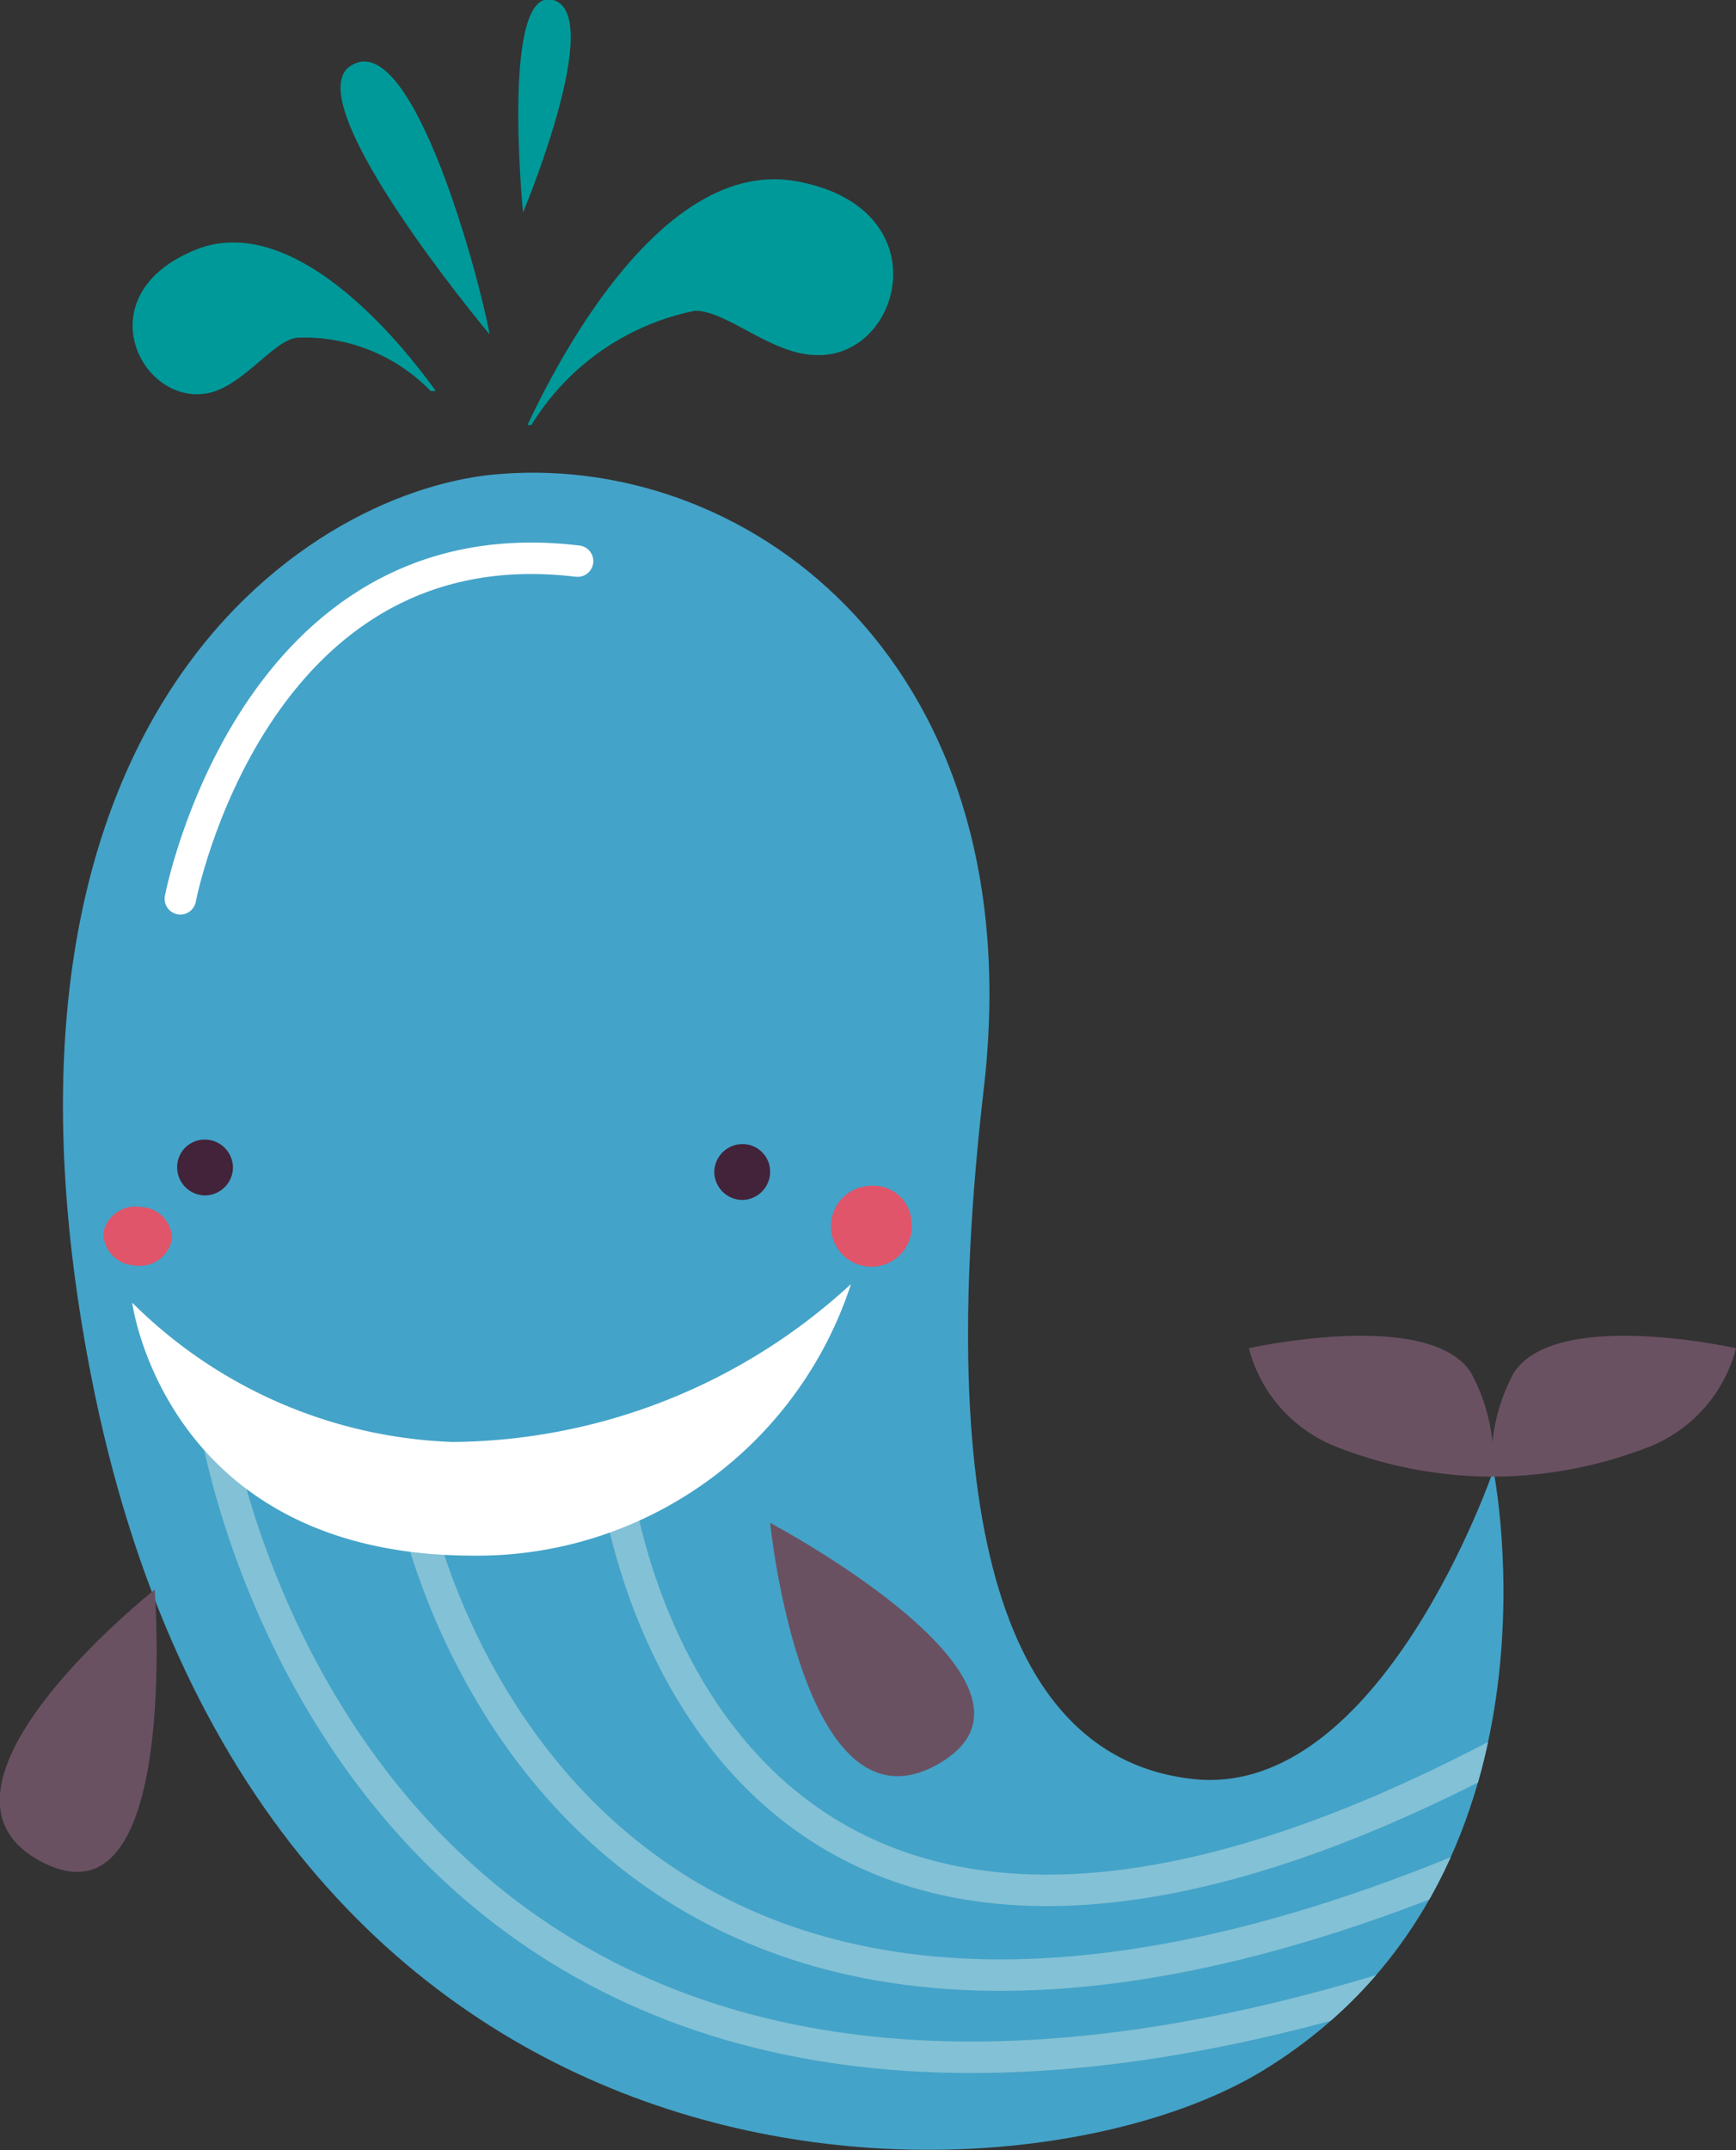
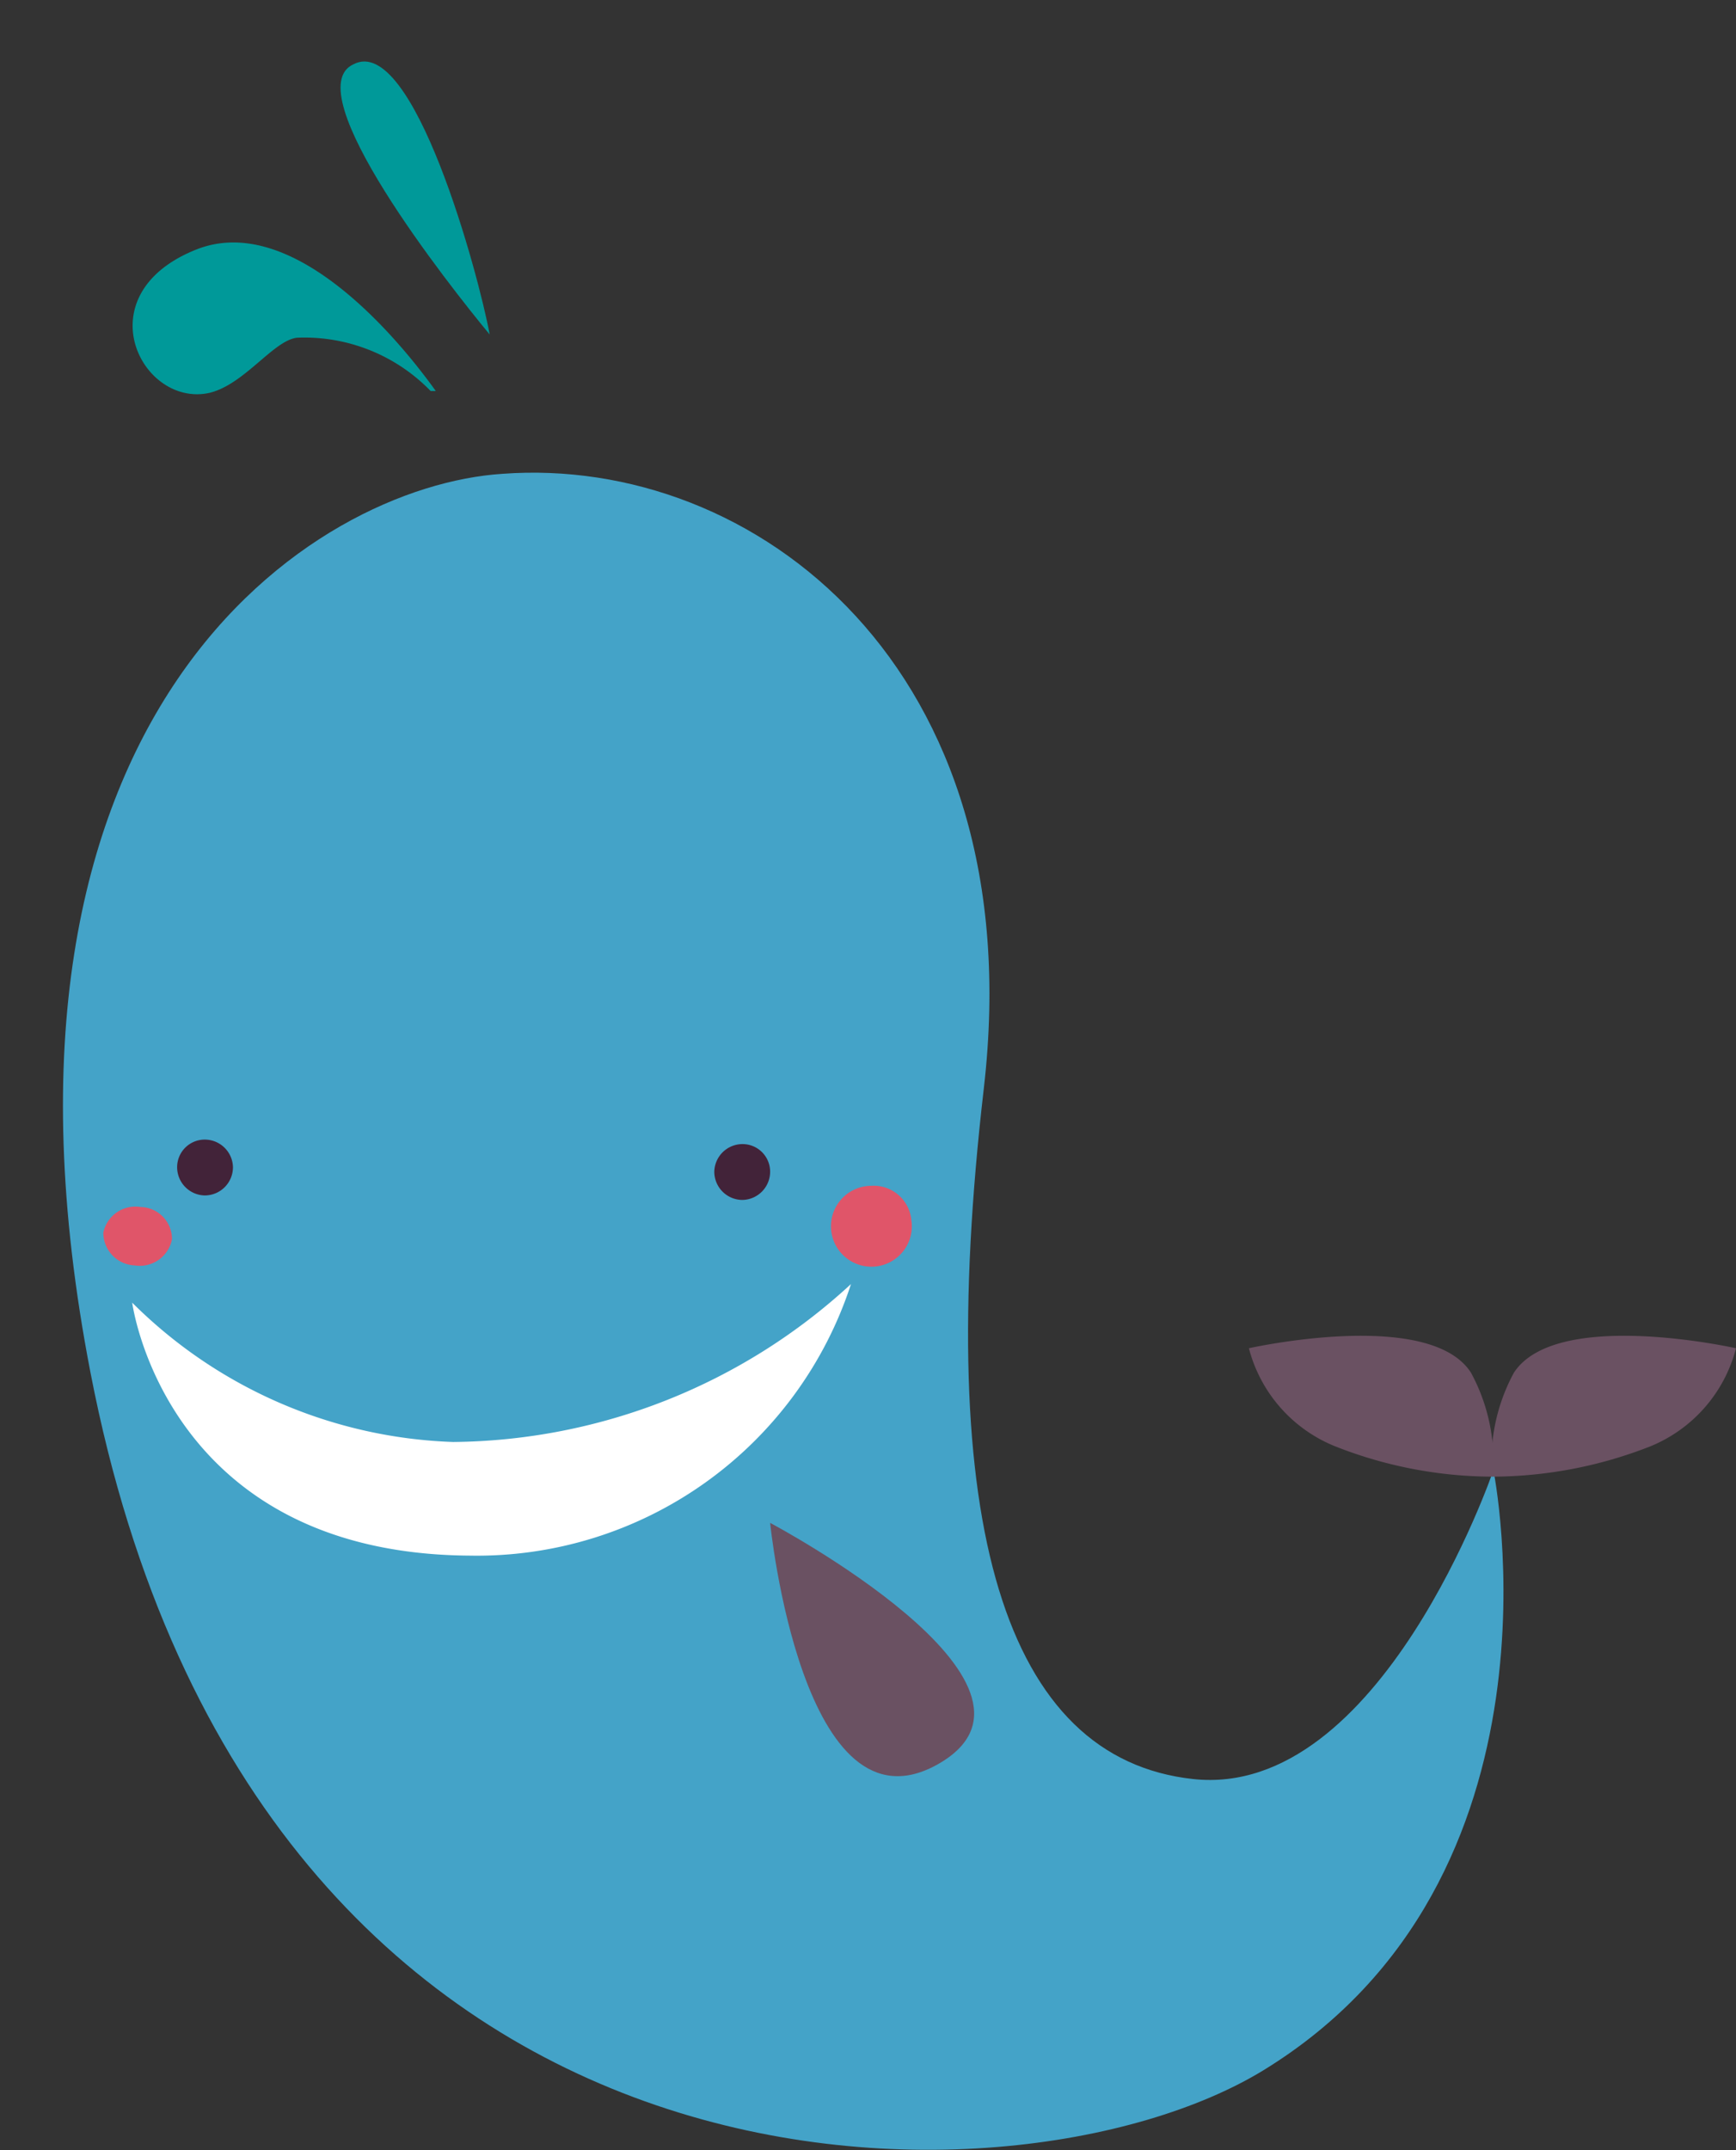
<svg xmlns="http://www.w3.org/2000/svg" id="Afbeelding" viewBox="0 0 27.05 33.49" width="108.2" height="133.96">
  <rect x="0" y="0" width="27.05" height="33.49" fill="#333333" stroke="none" />
  <defs>
    <style>.cls-1,.cls-10,.cls-4{fill:none;}.cls-2{fill:#44a3c8;}.cls-3{clip-path:url(#clip-path);}.cls-4{stroke:#83c1d6;}.cls-10,.cls-4{stroke-linecap:round;stroke-linejoin:round;stroke-width:0.49px;}.cls-5{fill:#6a5162;}.cls-6{fill:#099;}.cls-7{fill:#fff;}.cls-8{fill:#422339;}.cls-9{fill:#e05569;}.cls-10{stroke:#fff;}</style>
    <clipPath id="clip-path">
-       <path class="cls-1" d="M23.27,22.9s1.3,6.36-3.59,9.35C15.76,34.64,4,34.76,1.41,21.38c-2-10.33,3.48-13.81,6.42-14,3.91-.29,8.26,3,7.5,9.57-.79,6.8.33,10.44,3.26,10.76S23.27,22.9,23.27,22.9Z" />
-     </clipPath>
+       </clipPath>
  </defs>
  <path class="cls-2" d="M23.27,22.9s1.3,6.36-3.59,9.35C15.76,34.64,4,34.76,1.41,21.38c-2-10.33,3.48-13.81,6.42-14,3.91-.29,8.26,3,7.5,9.57-.79,6.8.33,10.44,3.26,10.76S23.27,22.9,23.27,22.9Z" />
  <path class="cls-1" d="M23.27,22.9s1.3,6.36-3.59,9.35C15.76,34.64,4,34.76,1.41,21.38c-2-10.33,3.48-13.81,6.42-14,3.91-.29,8.26,3,7.5,9.57-.79,6.8.33,10.44,3.26,10.76S23.27,22.9,23.27,22.9Z" />
  <g class="cls-3">
    <path class="cls-4" d="M3.35,22.16S5.51,36.7,23,30.51" />
    <path class="cls-4" d="M6.44,23.39s2.21,11.92,17,5.45" />
    <path class="cls-4" d="M9.6,23.08s1.24,10.78,13.68,4.28" />
  </g>
-   <path class="cls-5" d="M2.41,24.76S2.82,30.13.65,29,2.41,24.76,2.41,24.76Z" />
  <path class="cls-5" d="M12,23.72s4.76,2.52,2.63,3.75S12,23.72,12,23.72Z" />
  <path class="cls-6" d="M3.05,3.89c-1.74.7-.85,2.46.21,2.23.55-.13,1-.82,1.37-.86a2.74,2.74,0,0,1,2.08.83l.08,0C6.08,5.1,4.49,3.31,3.05,3.89Z" />
-   <path class="cls-6" d="M12.39,2.82c-2-.34-3.59,2.56-4.17,3.8l.06,0a3.89,3.89,0,0,1,2.55-1.78c.5,0,1.19.68,1.88.69C14.06,5.59,14.68,3.22,12.39,2.82Z" />
  <path class="cls-6" d="M5.51,1C4.6,1.41,7,4.45,7.63,5.21c0,0,0,0,0,0C7.46,4.28,6.44.52,5.51,1Z" />
-   <path class="cls-6" d="M8.15,3.31S7.8-.23,8.62,0,8.15,3.31,8.15,3.31Z" />
  <path class="cls-5" d="M19.46,21s2.81-.63,3.46.38A2.88,2.88,0,0,1,23.26,23a6.71,6.71,0,0,1-2.45-.47A2.26,2.26,0,0,1,19.46,21Z" />
  <path class="cls-5" d="M27.05,21s-2.8-.63-3.46.38A2.88,2.88,0,0,0,23.25,23a6.77,6.77,0,0,0,2.46-.47A2.26,2.26,0,0,0,27.05,21Z" />
  <path class="cls-7" d="M2.06,20.29a7.44,7.44,0,0,0,5,2.17A9.26,9.26,0,0,0,13.26,20a6.13,6.13,0,0,1-5.94,4.23C2.57,24.2,2.06,20.29,2.06,20.29Z" />
  <path class="cls-8" d="M3.63,18.18a.44.44,0,0,1-.44.44.44.44,0,0,1-.43-.44.43.43,0,0,1,.43-.43A.44.44,0,0,1,3.63,18.18Z" />
  <path class="cls-8" d="M12,18.25a.44.44,0,0,1-.43.44.44.44,0,0,1-.44-.44.44.44,0,0,1,.44-.43A.43.43,0,0,1,12,18.25Z" />
  <path class="cls-9" d="M14.2,19a.63.63,0,1,1-.63-.53A.59.59,0,0,1,14.2,19Z" />
  <path class="cls-9" d="M2.68,19.3a.51.51,0,0,1-.58.41.51.51,0,0,1-.49-.51.51.51,0,0,1,.58-.4A.5.5,0,0,1,2.68,19.3Z" />
-   <path class="cls-10" d="M2.81,14S3.93,8.13,9,8.74" />
</svg>